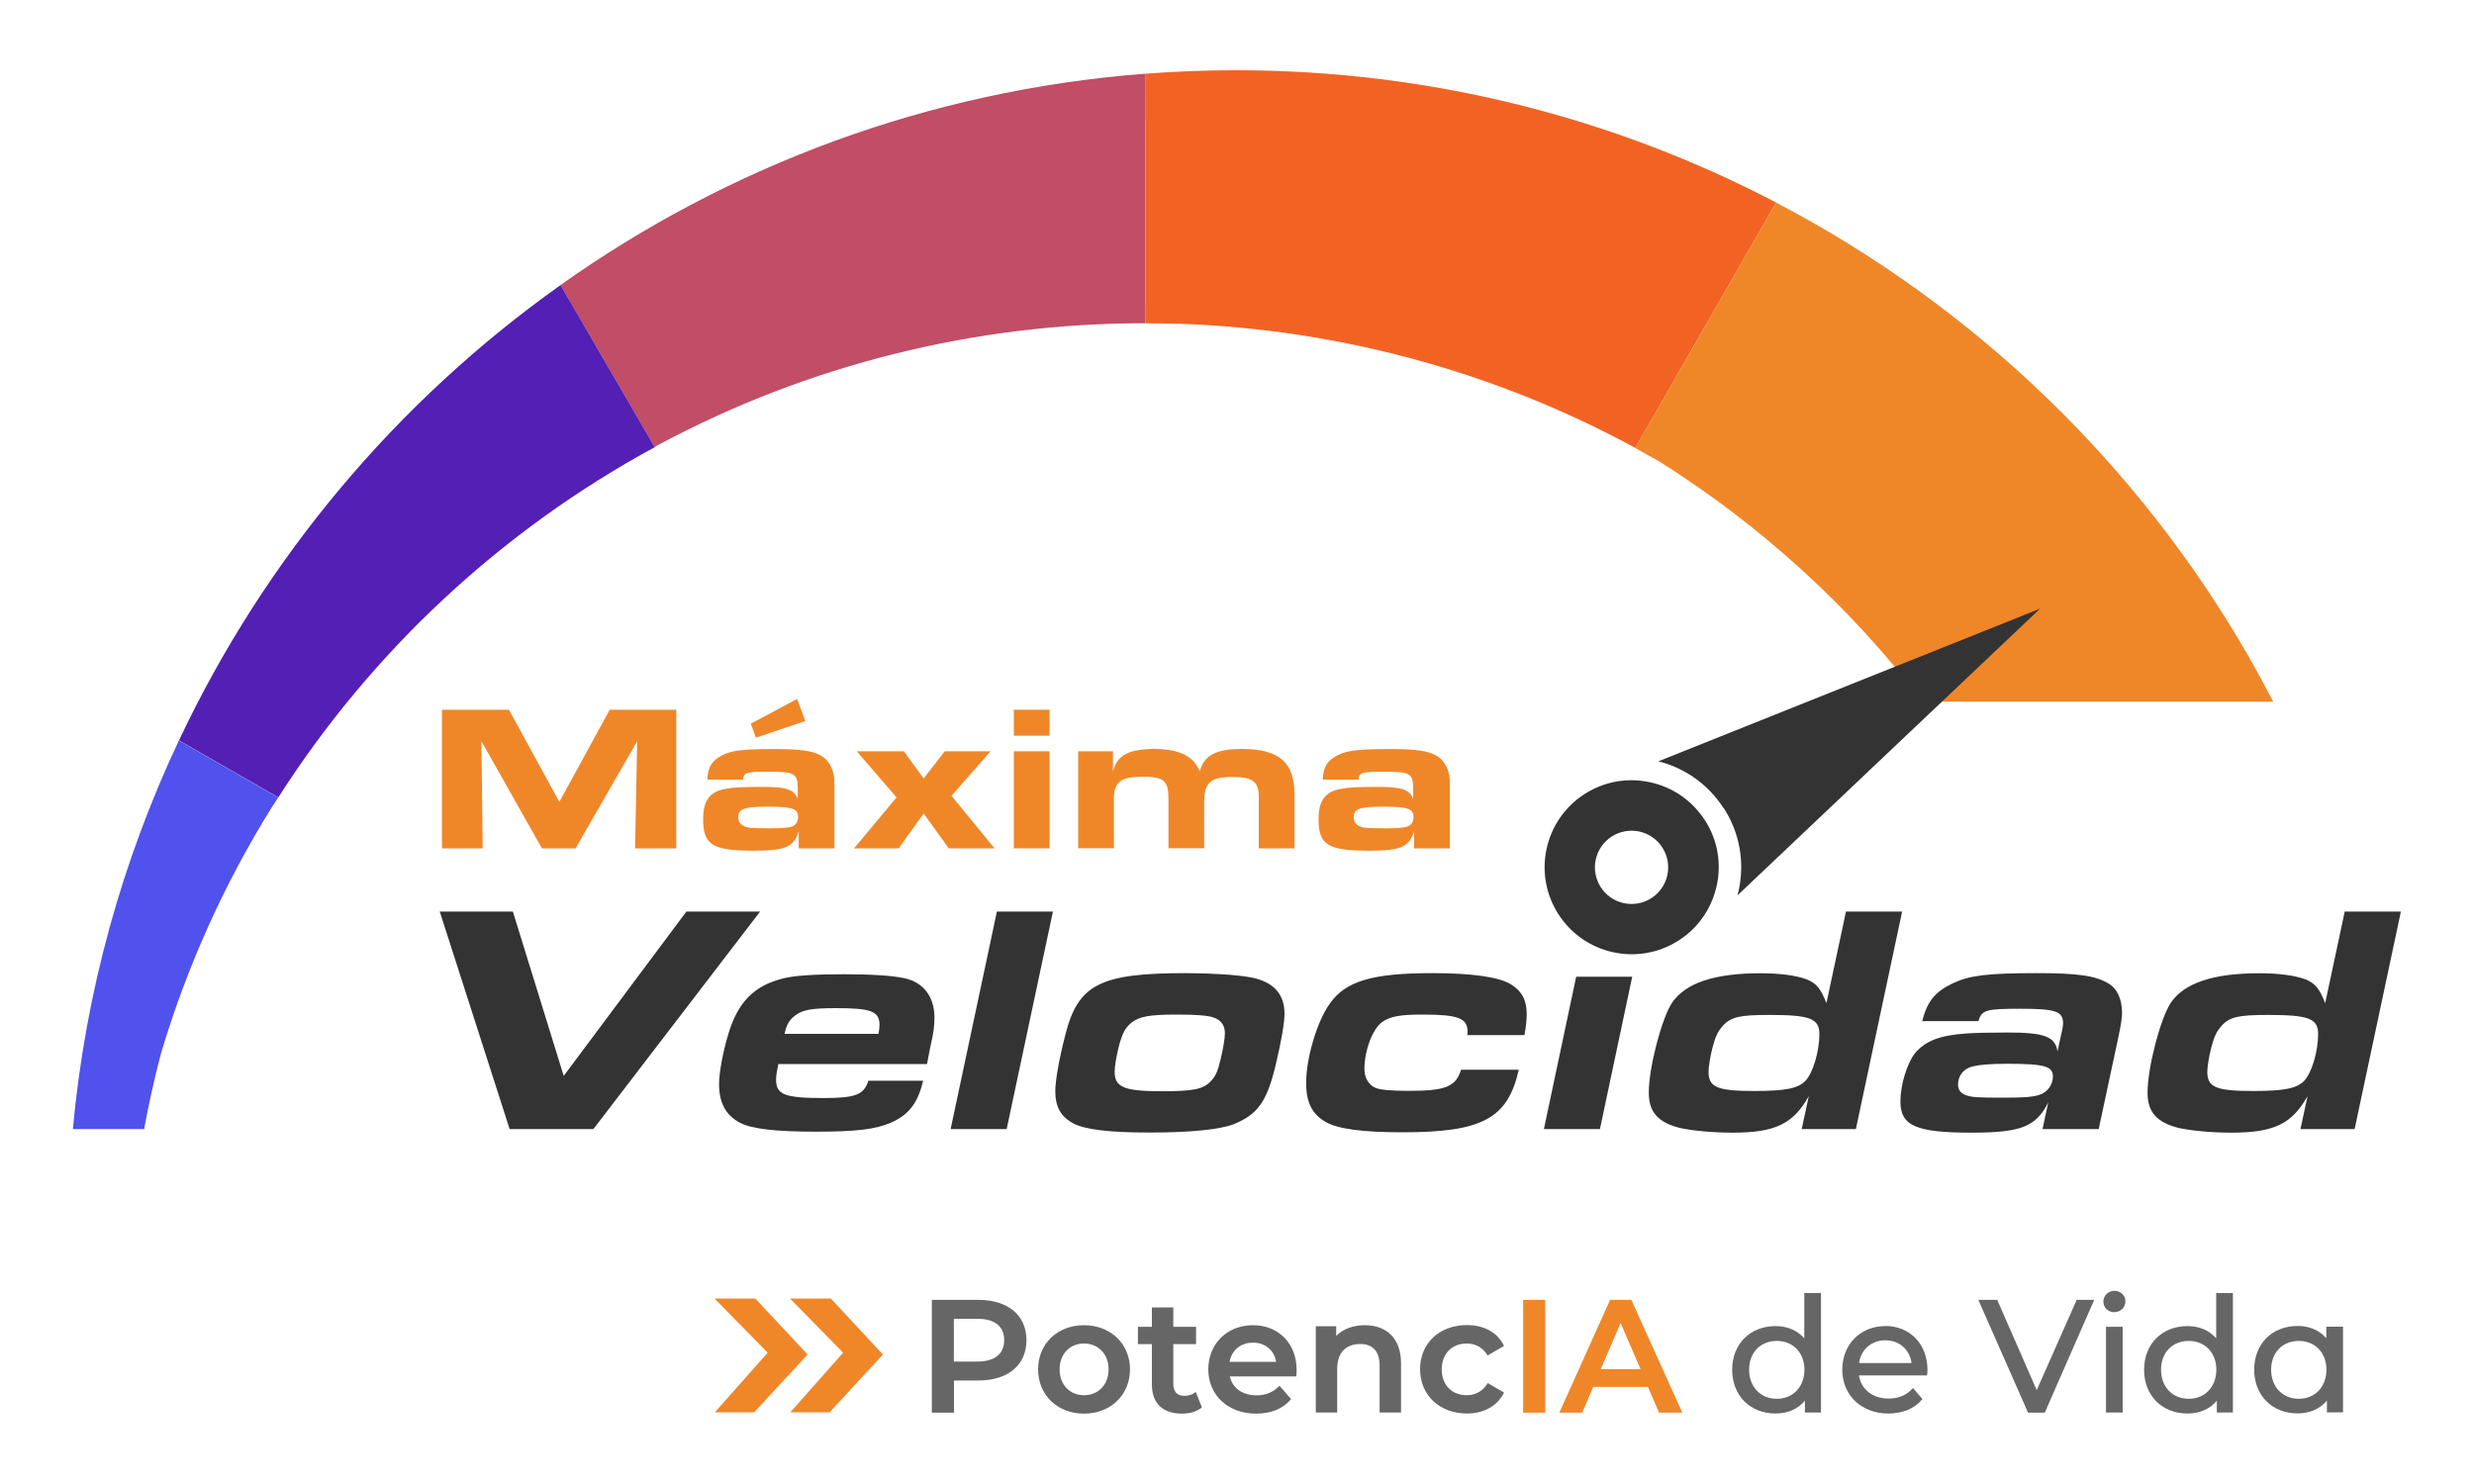
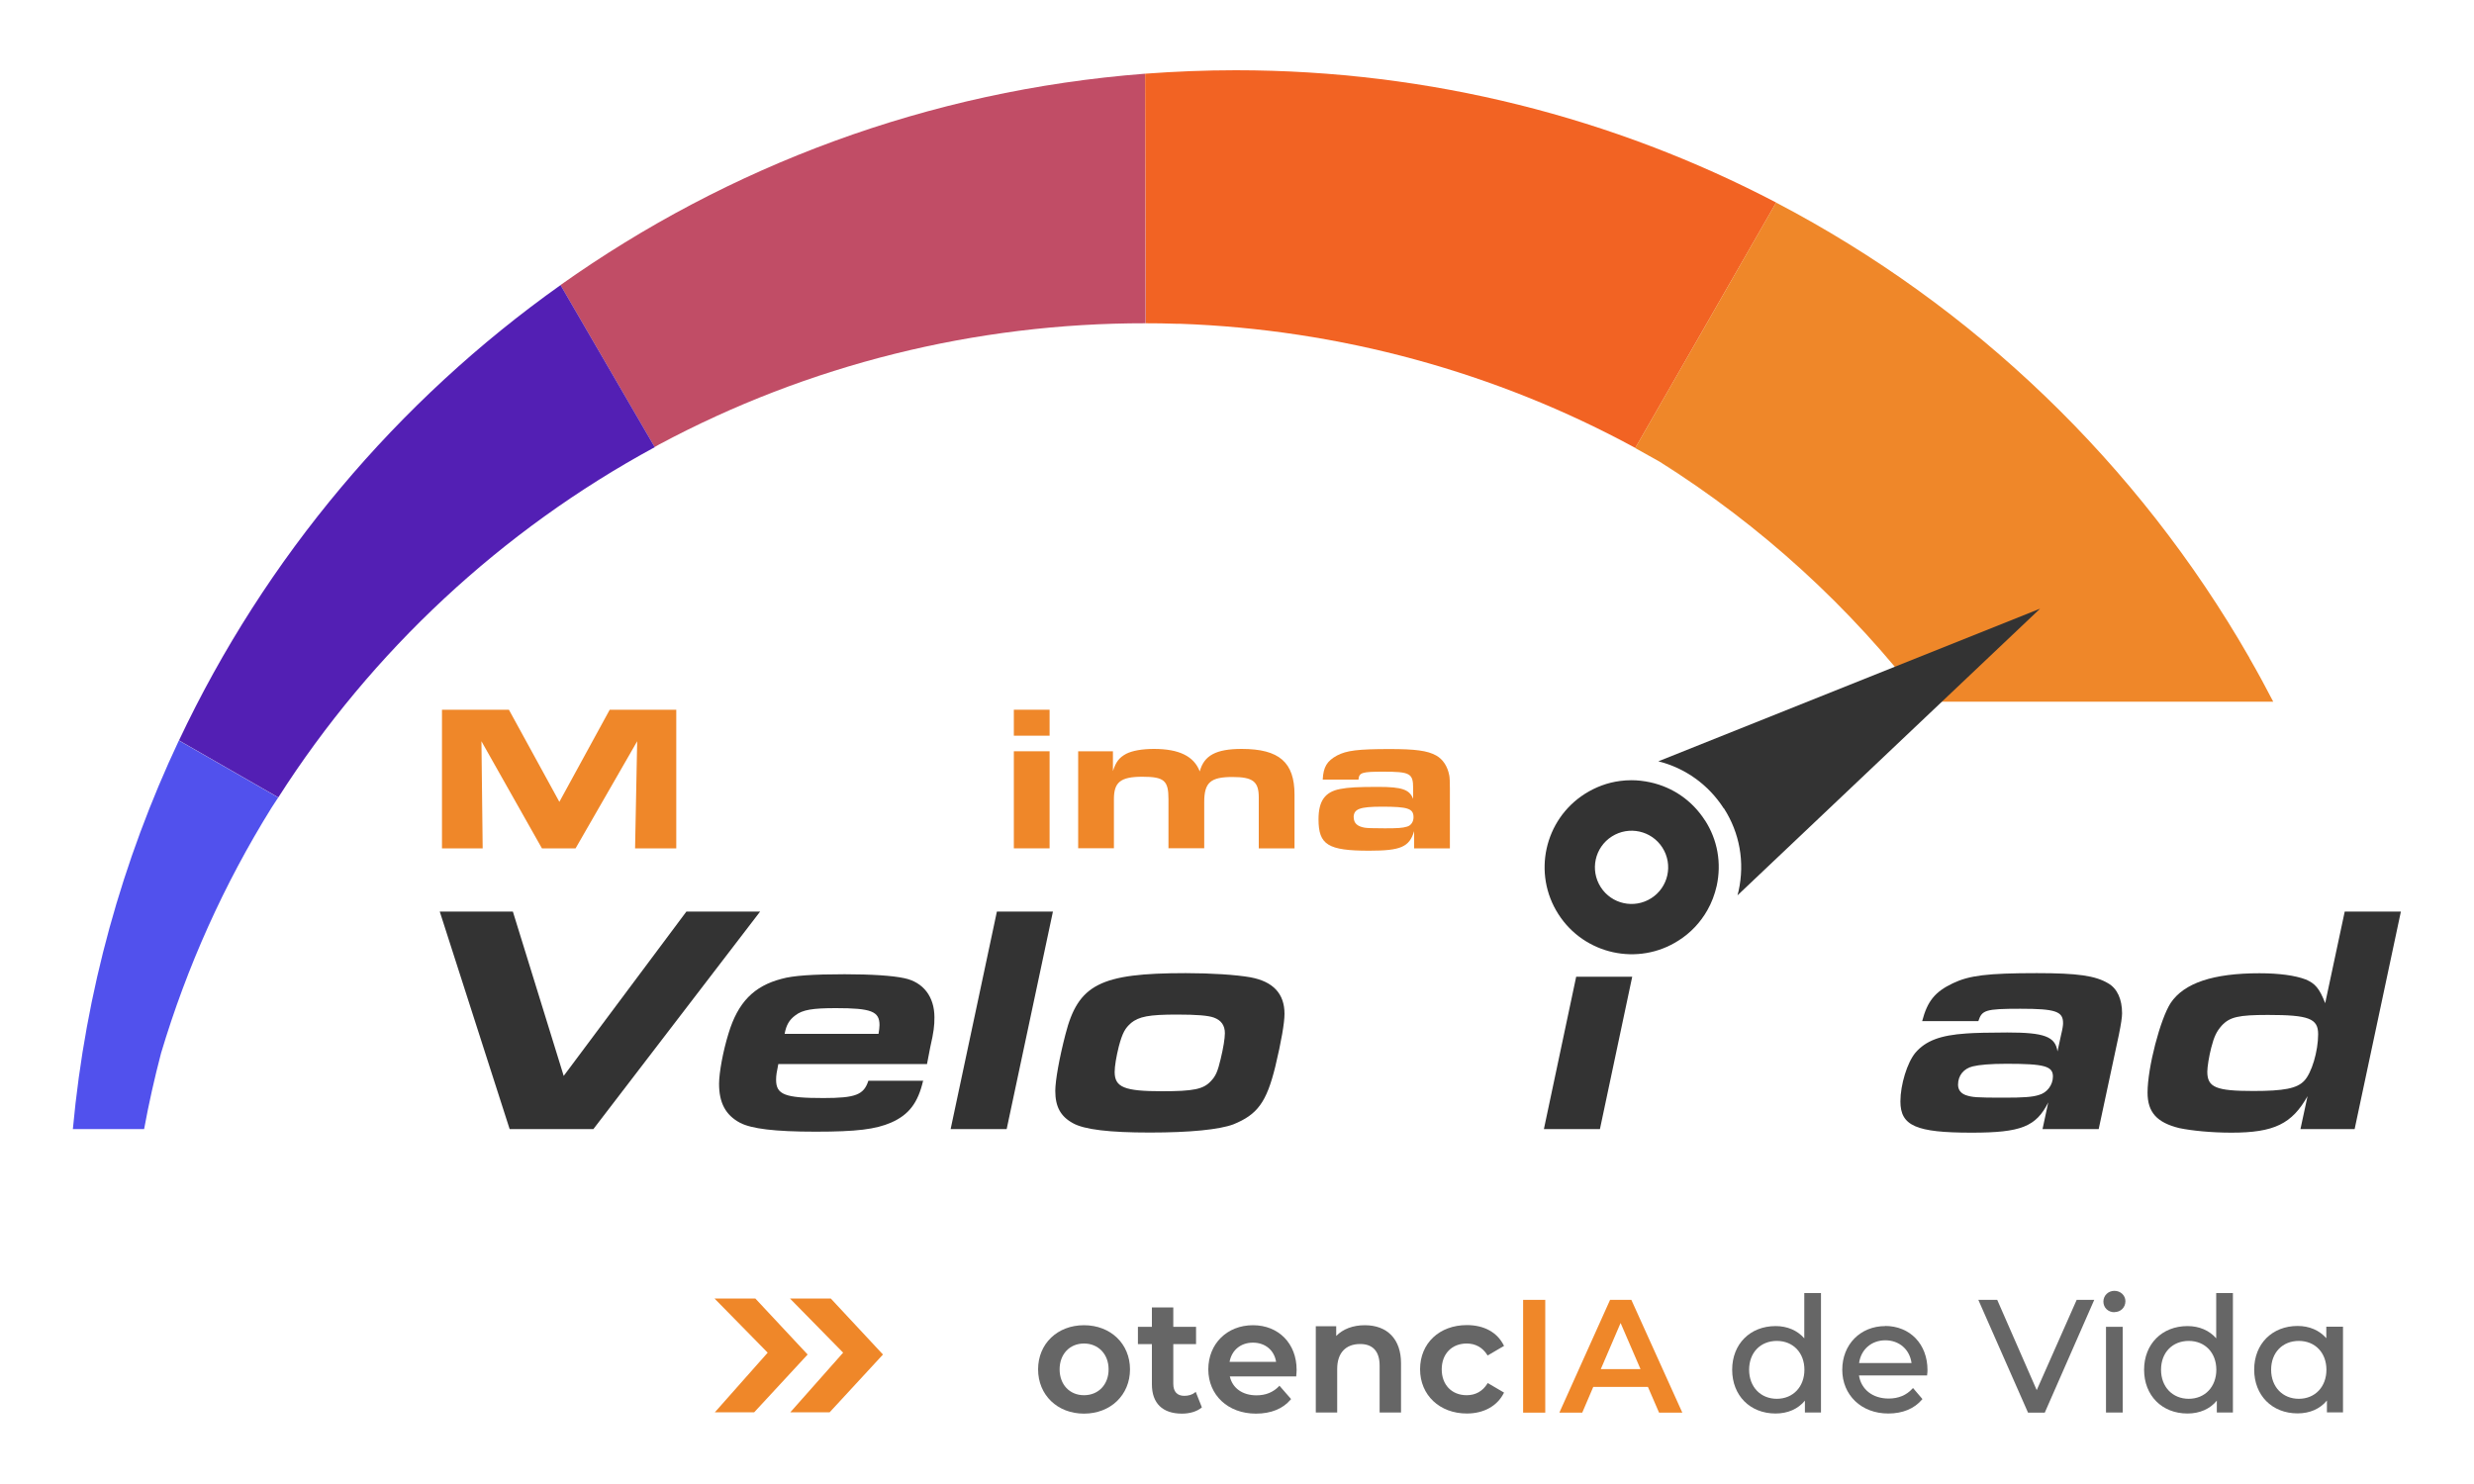
<svg xmlns="http://www.w3.org/2000/svg" width="200" height="120" viewBox="0 0 200 120">
  <path d="M13.02,85.16c2.08-6.97,5.08-13.66,8.94-19.86.17-.27.35-.54.53-.81l-8.03-4.61c-4.57,9.69-7.54,20.27-8.57,31.42h5.76c.38-2.07.84-4.12,1.37-6.14" style="fill: #5151ed; stroke-width: 0px;" />
  <path d="M143.59,16.38c-13.06-6.83-27.93-10.7-43.69-10.7-2.47,0-4.91.1-7.33.28l.05,20.18c.82,0,1.65.01,2.47.04h.27c12.93.45,25.57,3.91,36.84,10.04l11.39-19.85Z" style="fill: #f26323; stroke-width: 0px;" />
  <path d="M181.85,53.2s-.02-.03-.03-.05h0c-8.96-15.61-22.25-28.41-38.24-36.77l-11.39,19.85c.66.36,1.32.73,1.97,1.1,0,0,0,0,0,0,.62.36,1.23.72,1.84,1.1-.61-.37-1.22-.74-1.84-1.1,8.2,5.16,15.41,11.74,21.28,19.41h28.33c-.62-1.2-1.26-2.38-1.93-3.54Z" style="fill: #ef8729; stroke-width: 0px;" />
  <path d="M52.92,36.15c.12-.06.23-.13.35-.2,12.05-6.46,25.6-9.83,39.34-9.81l-.05-20.18c-17.52,1.35-33.71,7.48-47.25,17.09" style="fill: #c14d66; stroke-width: 0px;" />
  <path d="M45.32,23.05c-13.2,9.37-23.88,22.04-30.85,36.82l8.03,4.61c7.56-11.84,18.06-21.61,30.43-28.32l-7.61-13.1Z" style="fill: #531fb4; stroke-width: 0px;" />
  <polygon points="35.73 57.39 41.14 57.39 45.22 64.84 49.29 57.39 54.67 57.39 54.67 68.6 51.34 68.6 51.51 59.94 46.53 68.6 43.81 68.6 38.92 59.94 39.02 68.6 35.73 68.6 35.73 57.39" style="fill: #ef8729; stroke-width: 0px;" />
-   <path d="M64.57,67.21c-.39,1.28-1.08,1.58-3.63,1.58-3.33,0-4.1-.47-4.1-2.54,0-1.48.52-2.22,1.75-2.45.66-.13,1.41-.17,3.09-.17,1.92,0,2.52.22,2.81.97v-.86c0-1.21-.25-1.34-2.42-1.34-1.73,0-1.95.07-2,.64h-2.89c.05-1.02.35-1.51,1.16-1.95.77-.4,1.66-.52,4.25-.52,2.08,0,3.06.13,3.76.52.54.3.92.87,1.06,1.61q.05.24.05,1.04v4.86h-2.89v-1.39ZM59.69,66.11c0,.45.29.72.89.82.2.03.59.05,1.63.05s1.43-.03,1.76-.13c.34-.08.55-.4.55-.76,0-.71-.44-.86-2.55-.86-1.82,0-2.29.19-2.29.87M65.09,58.31l-3.98,1.34-.42-1.13,3.75-2,.66,1.78Z" style="fill: #ef8729; stroke-width: 0px;" />
-   <polygon points="72.48 64.48 69.26 60.75 73.07 60.75 74.67 62.95 76.37 60.75 80.08 60.75 76.92 64.35 80.4 68.6 76.7 68.6 74.67 65.78 72.65 68.6 69.04 68.6 72.48 64.48" style="fill: #ef8729; stroke-width: 0px;" />
  <path d="M81.96,57.39h2.89v2.1h-2.89v-2.1ZM81.96,60.75h2.89v7.85h-2.89v-7.85Z" style="fill: #ef8729; stroke-width: 0px;" />
  <path d="M87.16,60.75h2.81v1.6c.24-.74.5-1.09,1.08-1.4.5-.25,1.28-.39,2.24-.39,2.03,0,3.23.59,3.7,1.82.34-1.29,1.31-1.82,3.39-1.82,3.03,0,4.27,1.08,4.27,3.7v4.34h-2.89v-4.12c0-1.28-.47-1.65-2.12-1.65-1.78,0-2.29.44-2.29,2.03v3.73h-2.89v-3.97c0-1.51-.35-1.81-2.12-1.81s-2.29.45-2.29,1.81v3.97h-2.89v-7.85Z" style="fill: #ef8729; stroke-width: 0px;" />
  <path d="M114.32,67.21c-.39,1.28-1.08,1.58-3.63,1.58-3.33,0-4.1-.47-4.1-2.54,0-1.48.52-2.22,1.75-2.45.66-.13,1.41-.17,3.09-.17,1.92,0,2.52.22,2.81.97v-.86c0-1.21-.25-1.34-2.42-1.34-1.73,0-1.95.07-2,.64h-2.89c.05-1.03.35-1.51,1.16-1.95.77-.4,1.66-.52,4.25-.52,2.08,0,3.06.13,3.76.52.54.3.92.87,1.06,1.61q.05.24.05,1.04v4.86h-2.89v-1.39ZM109.44,66.11c0,.45.29.72.89.82.2.03.59.05,1.63.05s1.43-.03,1.76-.13c.34-.08.55-.4.55-.76,0-.71-.44-.86-2.55-.86-1.82,0-2.29.19-2.29.87" style="fill: #ef8729; stroke-width: 0px;" />
  <path d="M139.36,65.36c1.28,1.99,1.7,4.36,1.19,6.68-.03.12-.06.24-.09.36l24.46-23.18-30.86,12.34c2.19.55,4.06,1.9,5.29,3.81" style="fill: #333; stroke-width: 0px;" />
  <path d="M137.83,66.34c-1.01-1.58-2.58-2.68-4.42-3.08-.51-.11-1.02-.17-1.52-.17-.31,0-.61.02-.92.06-1.01.13-1.98.49-2.86,1.05-3.27,2.09-4.23,6.45-2.13,9.72,2.09,3.27,6.46,4.23,9.72,2.13.98-.62,1.76-1.46,2.32-2.44.35-.61.6-1.28.76-1.98.4-1.84.07-3.72-.95-5.3M133.49,72.63c-1.38.88-3.21.48-4.09-.9-.88-1.38-.48-3.21.9-4.09,1.38-.88,3.21-.48,4.09.9.88,1.38.48,3.21-.9,4.09" style="fill: #333; stroke-width: 0px;" />
-   <path d="M79.09,105.11h-3.76v9.12h1.79v-2.6h1.97c2.4,0,3.89-1.25,3.89-3.26s-1.49-3.26-3.89-3.26ZM81.18,108.37c0,1.11-.77,1.73-2.17,1.73h-1.9v-3.46h1.9c1.4,0,2.17.61,2.17,1.73Z" style="fill: #666; stroke-width: 0px;" />
  <path d="M87.63,107.16c-2.15,0-3.71,1.5-3.71,3.57s1.56,3.58,3.71,3.58,3.72-1.51,3.72-3.58-1.57-3.57-3.72-3.57ZM87.63,112.82c-1.16,0-1.97-.86-1.97-2.09s.81-2.09,1.97-2.09,1.99.86,1.99,2.09-.82,2.09-1.99,2.09Z" style="fill: #666; stroke-width: 0px;" />
  <path d="M96.66,112.55l-.06.05c-.22.18-.52.27-.86.27-.58,0-.89-.34-.89-.97v-3.21h1.84v-1.4h-1.84v-1.57h-1.73v1.57h-1.13v1.4h1.13v3.25c0,1.53.86,2.37,2.43,2.37.63,0,1.2-.17,1.58-.48l.03-.03-.5-1.26Z" style="fill: #666; stroke-width: 0px;" />
  <path d="M101.29,107.16c-2.09,0-3.61,1.5-3.61,3.57s1.58,3.58,3.85,3.58c1.21,0,2.18-.39,2.81-1.14l.03-.04-.94-1.08-.04.05c-.48.49-1.07.73-1.82.73-1.12,0-1.94-.58-2.15-1.53h5.37v-.05c.01-.12.03-.33.03-.48,0-2.12-1.45-3.61-3.53-3.61ZM101.29,108.57c.99,0,1.72.61,1.87,1.55h-3.76c.17-.95.91-1.55,1.88-1.55Z" style="fill: #666; stroke-width: 0px;" />
  <path d="M110.33,107.16c-.96,0-1.77.31-2.31.87v-.79h-1.65v6.98h1.73v-3.53c0-1.28.68-2.01,1.86-2.01,1.03,0,1.57.61,1.57,1.75v3.79h1.73v-3.99c0-1.92-1.09-3.07-2.93-3.07Z" style="fill: #666; stroke-width: 0px;" />
  <path d="M120.26,111.85l-.03.05c-.38.6-.95.92-1.66.92-1.21,0-2.02-.84-2.02-2.09s.81-2.09,2.02-2.09c.71,0,1.28.32,1.66.92l.03.05,1.33-.78-.03-.05c-.53-1.05-1.59-1.63-2.98-1.63-2.22,0-3.78,1.47-3.78,3.57s1.59,3.58,3.78,3.58c1.36,0,2.45-.6,2.98-1.64l.03-.05-1.33-.78Z" style="fill: #666; stroke-width: 0px;" />
  <rect x="123.13" y="105.11" width="1.79" height="9.12" style="fill: #ef8729; stroke-width: 0px;" />
  <path d="M131.88,105.11h-1.72l-4.1,9.12h1.85l.89-2.08h4.42l.9,2.08h1.88l-4.12-9.12ZM132.61,110.71h-3.2l1.6-3.73,1.61,3.73Z" style="fill: #ef8729; stroke-width: 0px;" />
  <path d="M145.86,104.57v3.65c-.56-.64-1.37-.99-2.32-.99-2.06,0-3.51,1.45-3.51,3.53s1.44,3.54,3.51,3.54c.99,0,1.82-.37,2.37-1.04v.96h1.3v-9.66h-1.35ZM145.87,110.76c0,1.38-.92,2.35-2.23,2.35s-2.24-.96-2.24-2.35.92-2.33,2.24-2.33,2.23.96,2.23,2.33Z" style="fill: #666; stroke-width: 0px;" />
  <path d="M152.41,107.23c-2.02,0-3.48,1.49-3.48,3.53s1.53,3.54,3.72,3.54c1.16,0,2.1-.39,2.73-1.13l.03-.04-.76-.89-.05.05c-.48.53-1.13.8-1.92.8-1.29,0-2.22-.73-2.4-1.87h5.51v-.05c.02-.11.03-.27.03-.38,0-2.1-1.41-3.57-3.43-3.57ZM150.29,110.22c.15-1.1,1-1.84,2.12-1.84s1.97.73,2.12,1.84h-4.24Z" style="fill: #666; stroke-width: 0px;" />
  <polygon points="167.88 105.11 164.65 112.41 161.47 105.14 161.45 105.11 159.93 105.11 163.93 114.19 163.95 114.23 165.3 114.23 169.3 105.11 167.88 105.11" style="fill: #666; stroke-width: 0px;" />
  <g>
    <path d="M170.93,106.1c.51,0,.89-.38.89-.88,0-.47-.39-.84-.89-.84s-.89.38-.89.87.38.86.89.86Z" style="fill: #666; stroke-width: 0px;" />
    <rect x="170.25" y="107.29" width="1.35" height="6.93" style="fill: #666; stroke-width: 0px;" />
  </g>
  <path d="M179.16,104.57v3.65c-.56-.64-1.37-.99-2.32-.99-2.06,0-3.51,1.45-3.51,3.53s1.44,3.54,3.51,3.54c.99,0,1.82-.37,2.37-1.04v.96h1.3v-9.66h-1.35ZM179.17,110.76c0,1.38-.92,2.35-2.23,2.35s-2.24-.96-2.24-2.35.92-2.33,2.24-2.33,2.23.96,2.23,2.33Z" style="fill: #666; stroke-width: 0px;" />
  <path d="M188.06,107.29v.92c-.56-.64-1.37-.99-2.32-.99-2.06,0-3.51,1.45-3.51,3.53s1.44,3.54,3.51,3.54c.99,0,1.82-.37,2.37-1.04v.96h1.3v-6.93h-1.35ZM188.07,110.76c0,1.38-.92,2.35-2.23,2.35s-2.24-.96-2.24-2.35.92-2.33,2.24-2.33,2.23.96,2.23,2.33Z" style="fill: #666; stroke-width: 0px;" />
  <polygon points="63.86 105 67.16 105 71.38 109.53 67.07 114.2 63.89 114.2 68.16 109.38 63.86 105" style="fill: #ef8729; stroke-width: 0px;" />
  <polygon points="57.76 105 61.06 105 65.29 109.53 60.97 114.2 57.79 114.2 62.06 109.38 57.76 105" style="fill: #ef8729; stroke-width: 0px;" />
  <polygon points="35.55 73.71 41.46 73.71 45.57 87 55.49 73.71 61.45 73.71 47.97 91.3 41.2 91.3 35.55 73.71" style="fill: #333; stroke-width: 0px;" />
  <path d="M74.63,87.37c-.42,1.82-1.16,2.77-2.58,3.4-1.27.55-2.79.74-6.12.74s-5.17-.24-6.09-.71c-1.19-.63-1.71-1.63-1.71-3.16,0-.9.32-2.64.76-4.06.76-2.53,2.06-3.85,4.3-4.43.9-.26,2.53-.37,5.09-.37,2.14,0,3.88.11,4.83.32,1.53.32,2.43,1.5,2.43,3.16,0,.69-.05,1.16-.34,2.43l-.26,1.35h-12.02c-.13.63-.18.92-.18,1.27,0,1.21.71,1.48,3.82,1.48,2.61,0,3.27-.26,3.64-1.4h4.46ZM71.02,83.6c.05-.32.08-.5.08-.71,0-1.11-.66-1.37-3.53-1.37-1.87,0-2.69.13-3.27.58-.5.37-.74.79-.87,1.5h7.59Z" style="fill: #333; stroke-width: 0px;" />
  <polygon points="80.59 73.71 85.12 73.71 81.38 91.3 76.85 91.3 80.59 73.71" style="fill: #333; stroke-width: 0px;" />
  <path d="M101.1,79.03c1.82.34,2.74,1.32,2.74,2.95,0,.74-.26,2.24-.74,4.25-.71,2.9-1.45,3.9-3.4,4.69-1.13.42-3.48.66-6.75.66s-5.3-.24-6.22-.76c-1-.55-1.42-1.34-1.42-2.61,0-.82.32-2.64.82-4.56,1.03-4.06,2.82-4.96,9.73-4.96,2.06,0,4.06.13,5.25.34M91.43,82.73c-.47.4-.69.79-.98,1.87-.21.84-.34,1.61-.34,2.08,0,1.24.79,1.56,3.82,1.56,2.56,0,3.35-.16,3.96-.82.4-.42.55-.79.79-1.79.21-.87.34-1.66.34-2.08,0-.63-.29-1.05-.9-1.27-.45-.16-1.34-.24-2.98-.24-2.27,0-3.06.16-3.72.69" style="fill: #333; stroke-width: 0px;" />
-   <path d="M118.61,83.7c.03-.11.03-.24.03-.26,0-1.11-.74-1.4-3.67-1.4-1.82,0-2.64.16-3.27.63-.76.58-1.4,2.29-1.4,3.77,0,.71.34,1.29.9,1.53.37.16,1.32.24,2.69.24,2.98,0,3.8-.34,4.22-1.71h4.67c-.9,3.96-2.95,5.06-9.41,5.06-3.14,0-5.19-.26-6.17-.82-1.11-.61-1.61-1.58-1.61-3.16,0-2.03.87-4.96,1.9-6.41,1.29-1.85,3.45-2.48,8.36-2.48,3.16,0,5.35.32,6.28.9.9.55,1.29,1.29,1.29,2.4,0,.5-.05.95-.18,1.71h-4.61Z" style="fill: #333; stroke-width: 0px;" />
  <polygon points="127.42 78.98 131.95 78.98 129.34 91.3 124.81 91.3 127.42 78.98" style="fill: #333; stroke-width: 0px;" />
-   <path d="M146.24,88.61c-1.27,2.27-2.72,2.98-6.17,2.98-1.61,0-3.22-.16-4.22-.37-1.82-.45-2.56-1.29-2.56-2.87,0-2.03,1.03-5.96,1.87-7.25,1.08-1.61,3.43-2.4,7.17-2.4,1.61,0,2.9.18,3.74.5.76.32,1.11.71,1.58,1.92l1.58-7.41h4.54l-3.74,17.59h-4.38l.58-2.69ZM139.28,82.94c-.4.45-.61.87-.84,1.77-.18.69-.32,1.56-.32,1.95,0,1.27.71,1.56,3.72,1.56,2.5,0,3.53-.21,4.11-.82.61-.63,1.13-2.4,1.13-3.77,0-1.27-.74-1.56-4.06-1.56-2.37,0-3.09.16-3.74.87" style="fill: #333; stroke-width: 0px;" />
  <path d="M165.6,89.11c-1,2-2.21,2.48-6.22,2.48-4.48,0-5.75-.55-5.75-2.53,0-1.34.55-3.14,1.21-3.93.84-.98,2.03-1.42,4.11-1.56.58-.05,2.03-.08,3.32-.08,2.98,0,3.88.32,4.06,1.53l.29-1.34c.13-.53.16-.79.16-.95,0-.95-.61-1.16-3.45-1.16s-3.11.11-3.4,1h-4.54c.42-1.61,1.03-2.37,2.48-3.06,1.32-.63,2.77-.82,6.8-.82,3.3,0,4.72.21,5.75.82.74.42,1.13,1.29,1.13,2.43q0,.47-.26,1.74l-1.63,7.62h-4.54l.47-2.19ZM159.48,86.23c-.74.18-1.19.74-1.19,1.48,0,.4.21.69.61.84.53.18.82.21,3.11.21,1.56,0,2.27-.05,2.79-.21.69-.18,1.16-.82,1.16-1.5,0-.84-.69-1.03-3.74-1.03-1.32,0-2.21.08-2.74.21" style="fill: #333; stroke-width: 0px;" />
  <path d="M186.56,88.61c-1.27,2.27-2.72,2.98-6.17,2.98-1.61,0-3.22-.16-4.22-.37-1.82-.45-2.56-1.29-2.56-2.87,0-2.03,1.03-5.96,1.87-7.25,1.08-1.61,3.43-2.4,7.17-2.4,1.61,0,2.9.18,3.74.5.76.32,1.11.71,1.58,1.92l1.58-7.41h4.54l-3.74,17.59h-4.38l.58-2.69ZM179.6,82.94c-.4.45-.61.87-.84,1.77-.18.69-.32,1.56-.32,1.95,0,1.27.71,1.56,3.72,1.56,2.5,0,3.53-.21,4.11-.82.61-.63,1.13-2.4,1.13-3.77,0-1.27-.74-1.56-4.06-1.56-2.37,0-3.09.16-3.74.87" style="fill: #333; stroke-width: 0px;" />
</svg>